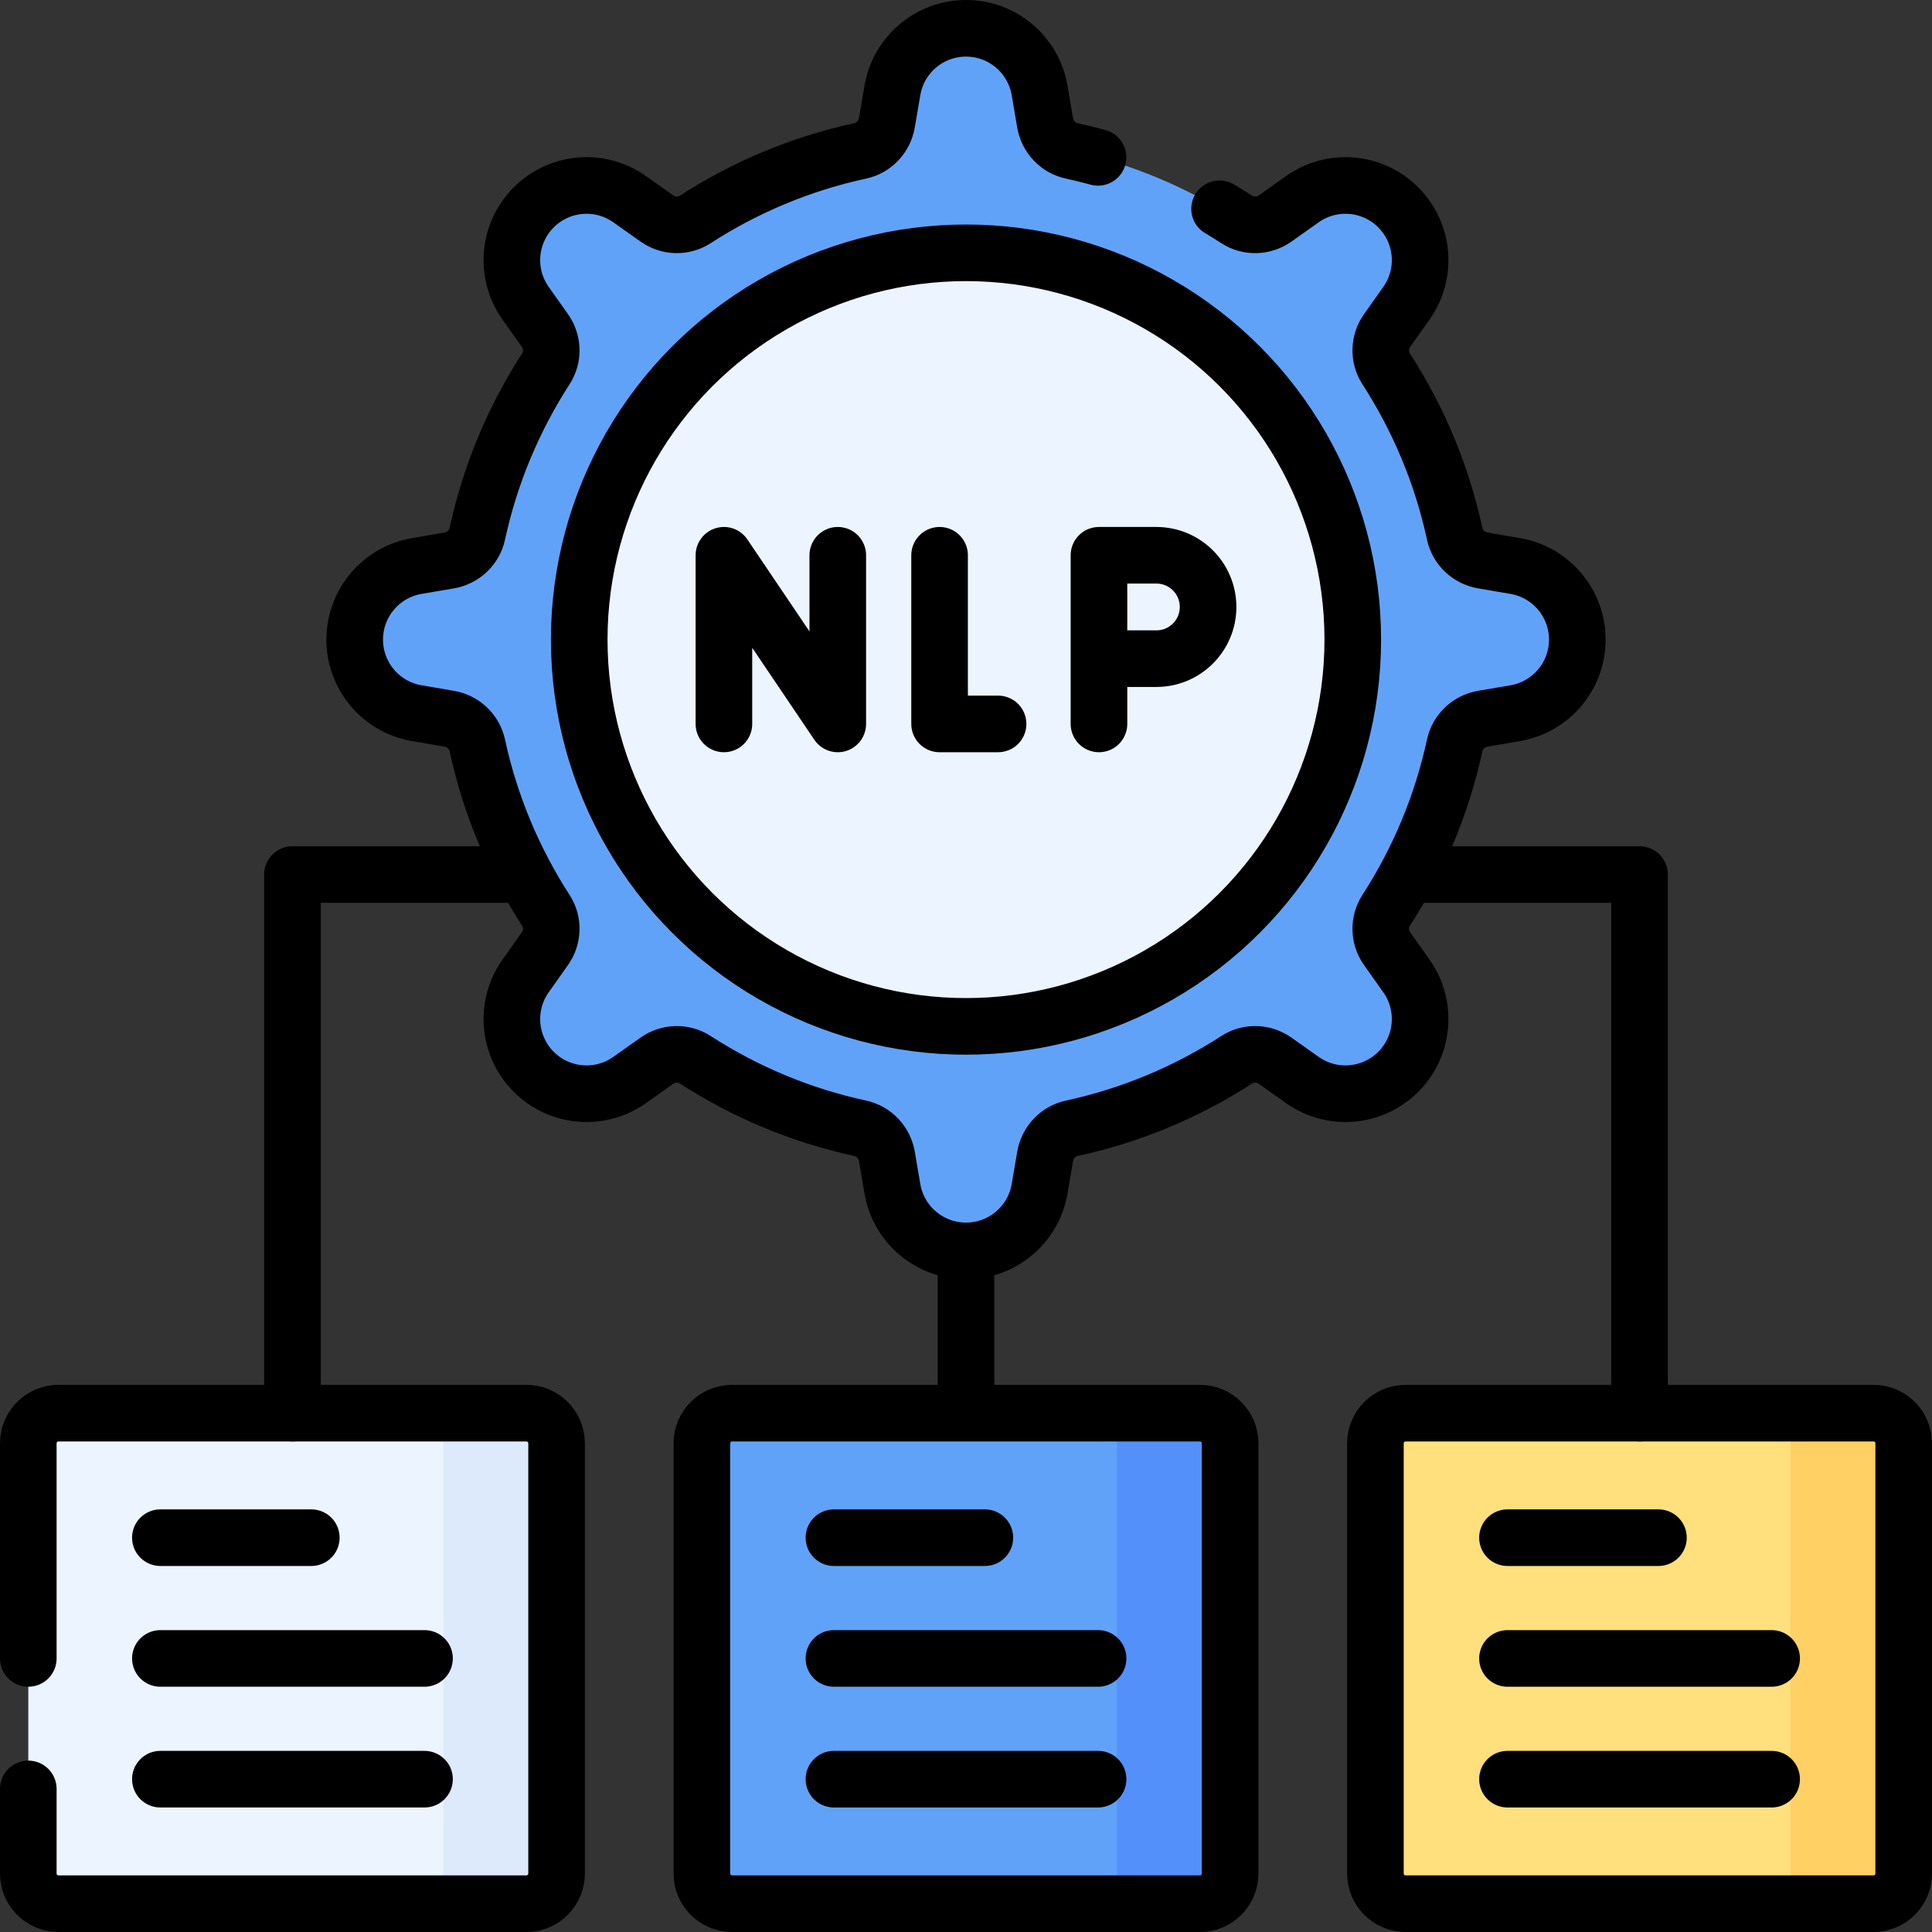
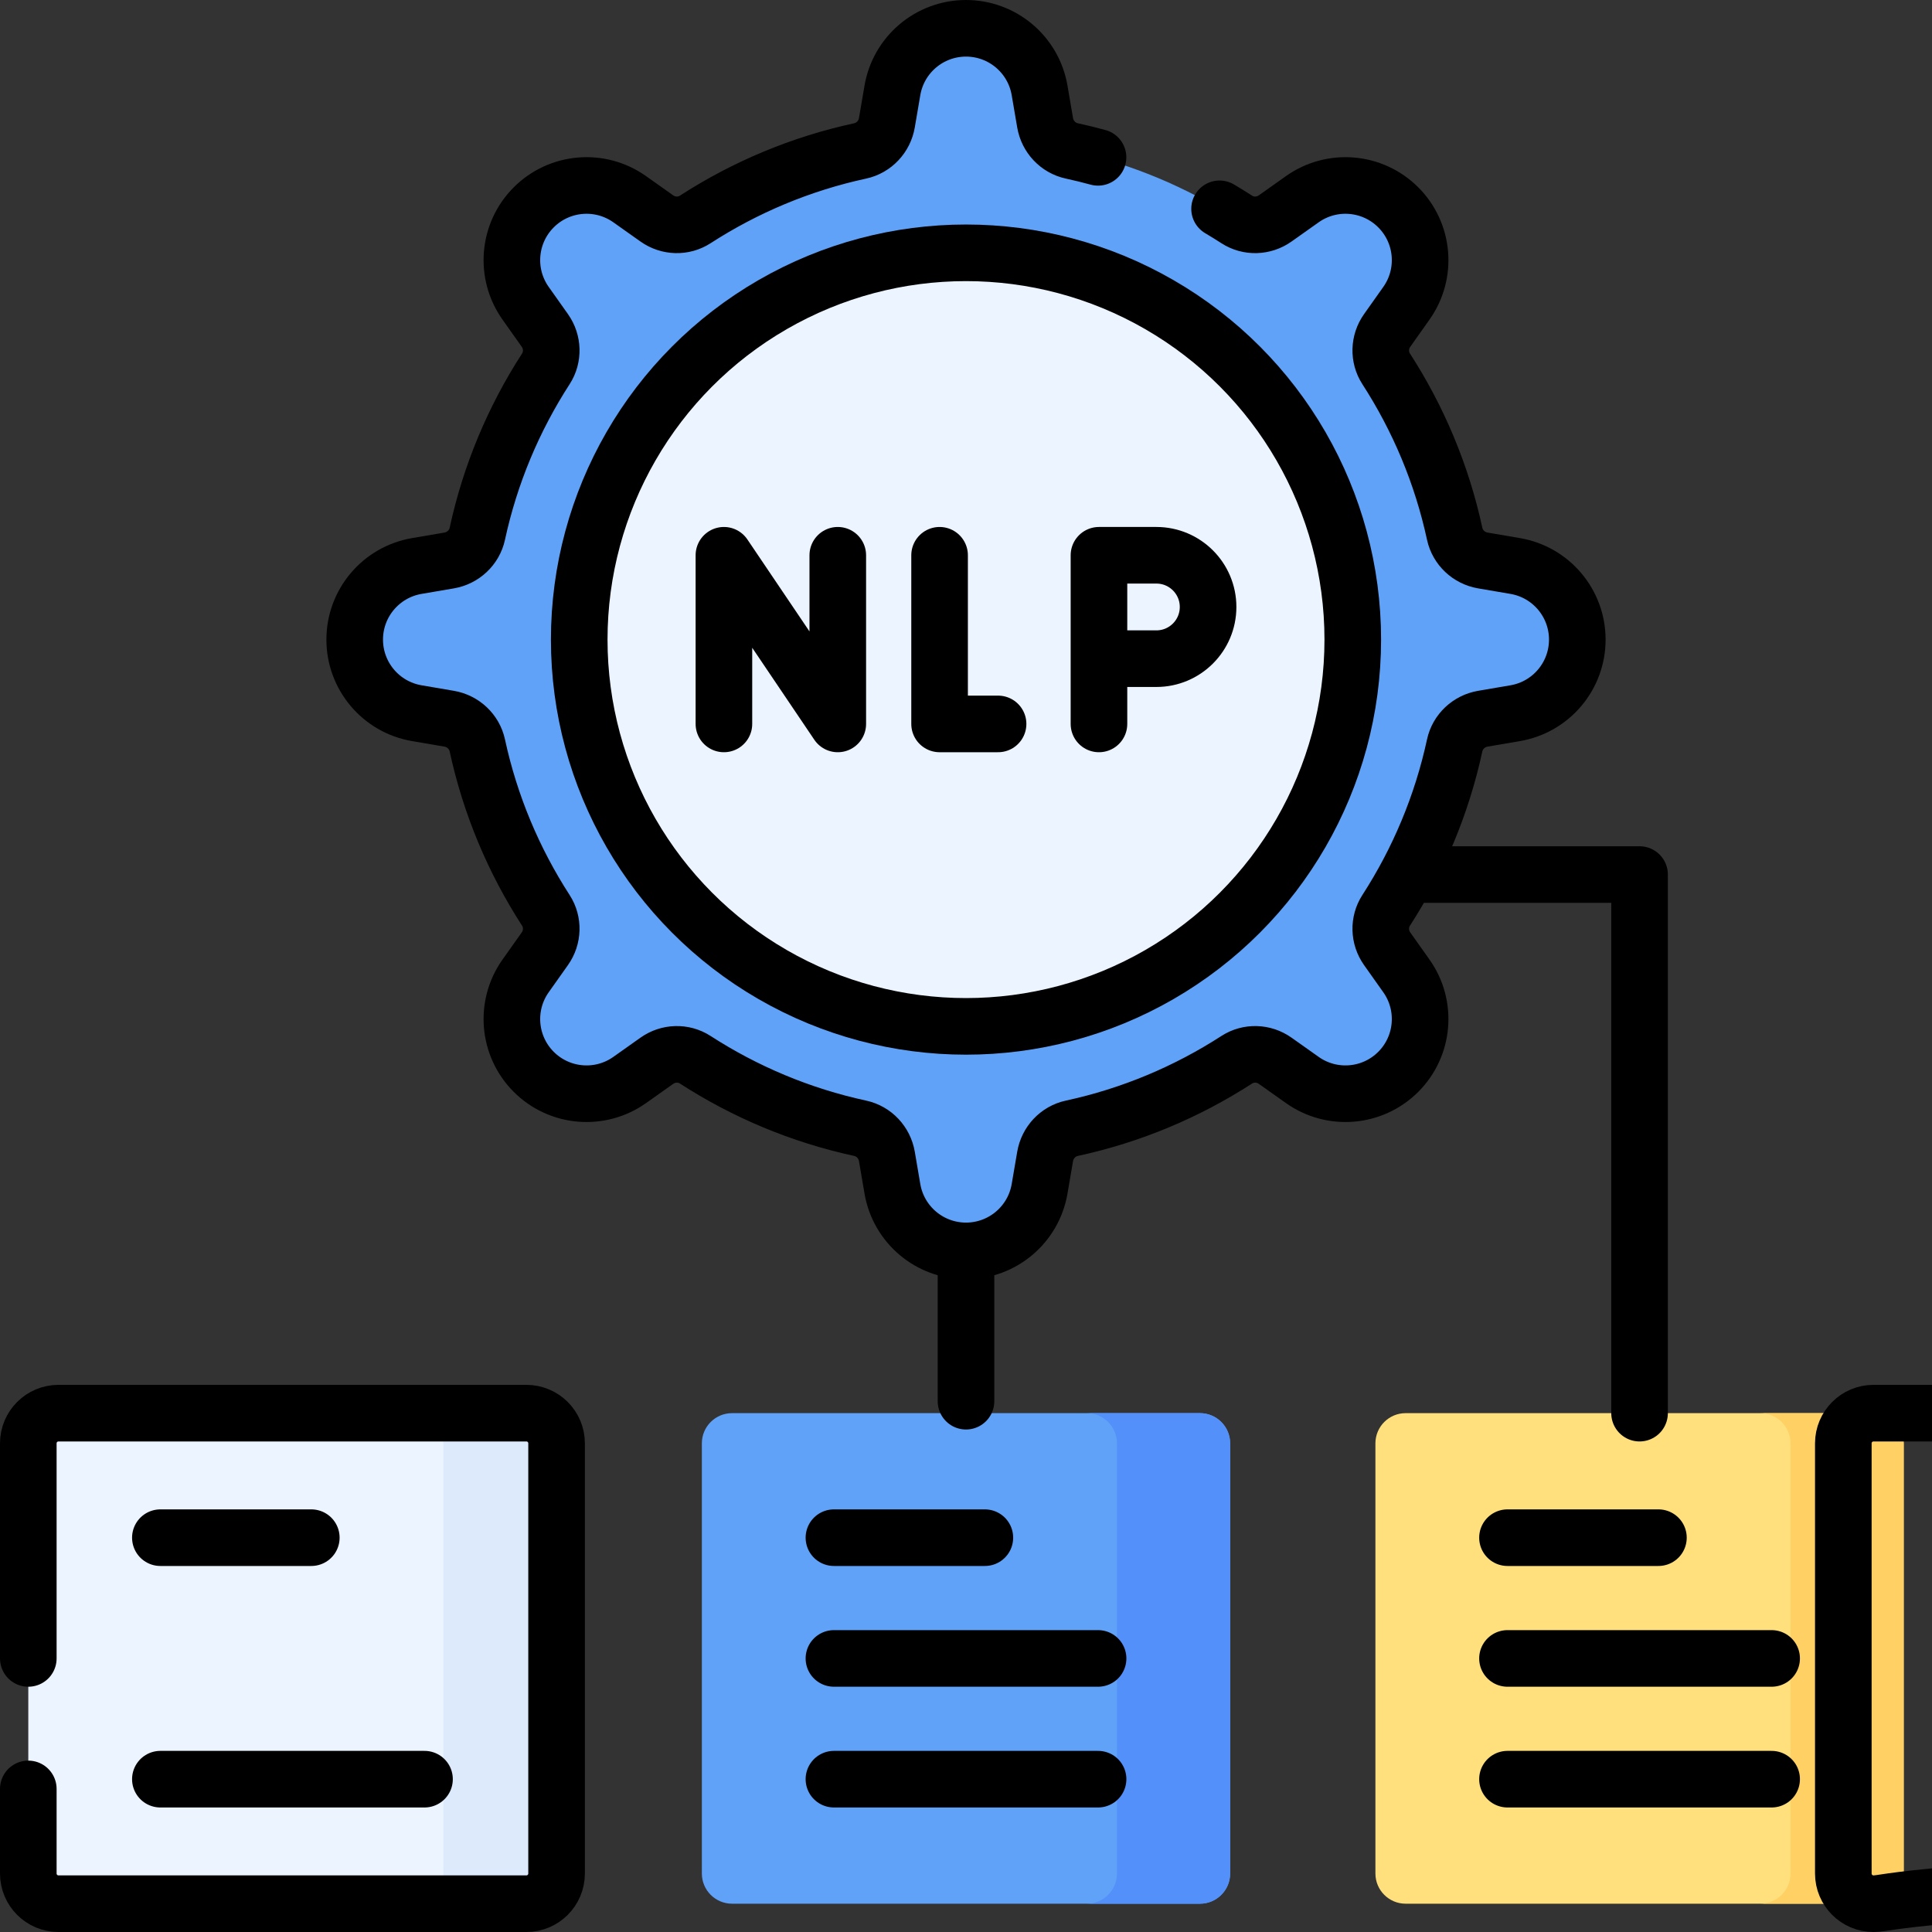
<svg xmlns="http://www.w3.org/2000/svg" version="1.1" id="Capa_1" x="0px" y="0px" viewBox="0 0 512 512" style="enable-background:new 0 0 512 512;" xml:space="preserve" width="512" height="512">
  <rect x="0" y="0" width="512" height="512" fill="#333333" stroke="none" />
  <g>
    <path style="fill:#61A2F9;" d="M418,169.5L418,169.5c0-9.641-6.949-17.878-16.452-19.502l-8.569-1.464&#10;&#09;&#09;c-3.691-0.631-6.682-3.412-7.474-7.072c-3.416-15.796-9.652-30.555-18.16-43.714c-2.013-3.113-1.878-7.151,0.264-10.176l5.099-7.2&#10;&#09;&#09;c5.572-7.868,4.661-18.606-2.156-25.424l0,0c-6.817-6.817-17.556-7.728-25.424-2.156l-7.2,5.099&#10;&#09;&#09;c-3.025,2.142-7.063,2.277-10.176,0.264c-13.16-8.508-27.918-14.744-43.714-18.16c-3.66-0.791-6.441-3.782-7.072-7.474&#10;&#09;&#09;l-1.464-8.569C273.878,14.449,265.641,7.5,256,7.5h0c-9.641,0-17.878,6.949-19.502,16.452l-1.464,8.569&#10;&#09;&#09;c-0.631,3.691-3.412,6.682-7.072,7.474c-15.796,3.415-30.555,9.652-43.714,18.16c-3.113,2.013-7.151,1.878-10.176-0.264l-7.2-5.099&#10;&#09;&#09;c-7.868-5.572-18.606-4.661-25.424,2.156l0,0c-6.817,6.817-7.728,17.556-2.156,25.424l5.099,7.2&#10;&#09;&#09;c2.142,3.025,2.277,7.063,0.264,10.176c-8.508,13.16-14.744,27.918-18.16,43.714c-0.791,3.66-3.782,6.441-7.474,7.072l-8.569,1.464&#10;&#09;&#09;C100.949,151.622,94,159.859,94,169.5v0c0,9.641,6.949,17.878,16.452,19.502l8.569,1.464c3.691,0.631,6.682,3.412,7.474,7.072&#10;&#09;&#09;c3.415,15.796,9.652,30.554,18.16,43.714c2.013,3.113,1.878,7.151-0.264,10.176l-5.098,7.2c-5.572,7.868-4.661,18.606,2.156,25.424&#10;&#09;&#09;h0c6.817,6.817,17.556,7.728,25.424,2.156l7.2-5.099c3.025-2.142,7.063-2.277,10.176-0.264c13.16,8.508,27.918,14.744,43.714,18.16&#10;&#09;&#09;c3.66,0.791,6.441,3.782,7.072,7.474l1.464,8.569c1.624,9.503,9.861,16.452,19.502,16.452h0c9.641,0,17.878-6.949,19.502-16.452&#10;&#09;&#09;l1.464-8.569c0.631-3.691,3.412-6.682,7.072-7.474c15.796-3.415,30.555-9.652,43.714-18.16c3.113-2.013,7.151-1.878,10.176,0.264&#10;&#09;&#09;l7.2,5.099c7.868,5.572,18.606,4.661,25.424-2.156l0,0c6.817-6.817,7.728-17.556,2.156-25.424l-5.099-7.2&#10;&#09;&#09;c-2.142-3.025-2.277-7.063-0.264-10.176c8.508-13.16,14.744-27.918,18.16-43.714c0.791-3.66,3.782-6.441,7.474-7.072l8.569-1.464&#10;&#09;&#09;C411.051,187.378,418,179.141,418,169.5z" />
    <circle style="fill:#ECF4FF;" cx="256" cy="169.5" r="102.5" />
    <path style="fill:#ECF4FF;" d="M139.5,504.5h-124c-4.418,0-8-3.582-8-8v-114c0-4.418,3.582-8,8-8h124c4.418,0,8,3.582,8,8v114&#10;&#09;&#09;C147.5,500.918,143.918,504.5,139.5,504.5z" />
    <path style="fill:#DDEAFB;" d="M139.5,374.5h-30c4.418,0,8,3.582,8,8v114c0,4.418-3.582,8-8,8h30c4.418,0,8-3.582,8-8v-114&#10;&#09;&#09;C147.5,378.082,143.918,374.5,139.5,374.5z" />
    <path style="fill:#61A2F9;" d="M318,504.5H194c-4.418,0-8-3.582-8-8v-114c0-4.418,3.582-8,8-8h124c4.418,0,8,3.582,8,8v114&#10;&#09;&#09;C326,500.918,322.418,504.5,318,504.5z" />
    <path style="fill:#5490F9;" d="M318,374.5h-30c4.418,0,8,3.582,8,8v114c0,4.418-3.582,8-8,8h30c4.418,0,8-3.582,8-8v-114&#10;&#09;&#09;C326,378.082,322.418,374.5,318,374.5z" />
    <path style="fill:#FFE07D;" d="M496.5,504.5h-124c-4.418,0-8-3.582-8-8v-114c0-4.418,3.582-8,8-8h124c4.418,0,8,3.582,8,8v114&#10;&#09;&#09;C504.5,500.918,500.918,504.5,496.5,504.5z" />
    <path style="fill:#FFD064;" d="M496.5,374.5h-30c4.418,0,8,3.582,8,8v114c0,4.418-3.582,8-8,8h30c4.418,0,8-3.582,8-8v-114&#10;&#09;&#09;C504.5,378.082,500.918,374.5,496.5,374.5z" />
    <g>
      <path style="fill:none;stroke:#000000;stroke-width:15;stroke-linecap:round;stroke-linejoin:round;stroke-miterlimit:10;" d="&#10;&#09;&#09;&#09;M290.988,41.697c-2.293-0.628-4.61-1.196-6.95-1.702c-3.66-0.791-6.441-3.782-7.072-7.474l-1.464-8.569&#10;&#09;&#09;&#09;C273.878,14.449,265.641,7.5,256,7.5h0c-9.641,0-17.878,6.949-19.502,16.452l-1.464,8.569c-0.631,3.691-3.412,6.682-7.072,7.474&#10;&#09;&#09;&#09;c-15.796,3.415-30.555,9.652-43.714,18.16c-3.113,2.013-7.151,1.878-10.176-0.264l-7.2-5.099&#10;&#09;&#09;&#09;c-7.868-5.572-18.606-4.661-25.424,2.156l0,0c-6.817,6.817-7.728,17.556-2.156,25.424l5.099,7.2&#10;&#09;&#09;&#09;c2.142,3.025,2.277,7.063,0.264,10.176c-8.508,13.16-14.744,27.918-18.16,43.714c-0.791,3.66-3.782,6.441-7.474,7.072&#10;&#09;&#09;&#09;l-8.569,1.464C100.949,151.622,94,159.859,94,169.5v0c0,9.641,6.949,17.878,16.452,19.502l8.569,1.464&#10;&#09;&#09;&#09;c3.691,0.631,6.682,3.412,7.474,7.072c3.415,15.796,9.652,30.554,18.16,43.714c2.013,3.113,1.878,7.151-0.264,10.176l-5.098,7.2&#10;&#09;&#09;&#09;c-5.572,7.868-4.661,18.606,2.156,25.424h0c6.817,6.817,17.556,7.728,25.424,2.156l7.2-5.099&#10;&#09;&#09;&#09;c3.025-2.142,7.063-2.277,10.176-0.264c13.16,8.508,27.918,14.744,43.714,18.16c3.66,0.791,6.441,3.782,7.072,7.474l1.464,8.569&#10;&#09;&#09;&#09;c1.624,9.503,9.861,16.452,19.502,16.452h0c9.641,0,17.878-6.949,19.502-16.452l1.464-8.569c0.631-3.691,3.412-6.682,7.072-7.474&#10;&#09;&#09;&#09;c15.796-3.415,30.555-9.652,43.714-18.16c3.113-2.013,7.151-1.878,10.176,0.264l7.2,5.099c7.868,5.572,18.606,4.661,25.424-2.156&#10;&#09;&#09;&#09;l0,0c6.817-6.817,7.728-17.556,2.156-25.424l-5.099-7.2c-2.142-3.025-2.277-7.063-0.264-10.176&#10;&#09;&#09;&#09;c8.508-13.16,14.744-27.918,18.16-43.714c0.791-3.66,3.782-6.441,7.474-7.072l8.569-1.464C411.051,187.378,418,179.141,418,169.5&#10;&#09;&#09;&#09;v0c0-9.641-6.949-17.878-16.452-19.502l-8.569-1.464c-3.691-0.631-6.682-3.412-7.474-7.072&#10;&#09;&#09;&#09;c-3.416-15.796-9.652-30.555-18.16-43.714c-2.013-3.113-1.878-7.151,0.264-10.176l5.099-7.2&#10;&#09;&#09;&#09;c5.572-7.868,4.661-18.606-2.156-25.424l0,0c-6.817-6.817-17.556-7.728-25.424-2.156l-7.2,5.099&#10;&#09;&#09;&#09;c-3.025,2.142-7.063,2.277-10.176,0.264c-1.498-0.968-3.017-1.908-4.555-2.816" />
      <path style="fill:none;stroke:#000000;stroke-width:15;stroke-linecap:round;stroke-linejoin:round;stroke-miterlimit:10;" d="&#10;&#09;&#09;&#09;M7.5,439.5v-57c0-4.418,3.582-8,8-8h124c4.418,0,8,3.582,8,8v114c0,4.418-3.582,8-8,8h-124c-4.418,0-8-3.582-8-8v-22.419" />
      <g>
        <line style="fill:none;stroke:#000000;stroke-width:15;stroke-linecap:round;stroke-linejoin:round;stroke-miterlimit:10;" x1="42.5" y1="407.5" x2="82.5" y2="407.5" />
-         <line style="fill:none;stroke:#000000;stroke-width:15;stroke-linecap:round;stroke-linejoin:round;stroke-miterlimit:10;" x1="42.5" y1="439.5" x2="112.5" y2="439.5" />
        <line style="fill:none;stroke:#000000;stroke-width:15;stroke-linecap:round;stroke-linejoin:round;stroke-miterlimit:10;" x1="42.5" y1="471.5" x2="112.5" y2="471.5" />
      </g>
-       <path style="fill:none;stroke:#000000;stroke-width:15;stroke-linecap:round;stroke-linejoin:round;stroke-miterlimit:10;" d="&#10;&#09;&#09;&#09;M318,504.5H194c-4.418,0-8-3.582-8-8v-114c0-4.418,3.582-8,8-8h124c4.418,0,8,3.582,8,8v114C326,500.918,322.418,504.5,318,504.5z&#10;&#09;&#09;&#09;" />
      <g>
        <line style="fill:none;stroke:#000000;stroke-width:15;stroke-linecap:round;stroke-linejoin:round;stroke-miterlimit:10;" x1="221" y1="407.5" x2="261" y2="407.5" />
        <line style="fill:none;stroke:#000000;stroke-width:15;stroke-linecap:round;stroke-linejoin:round;stroke-miterlimit:10;" x1="221" y1="439.5" x2="291" y2="439.5" />
        <line style="fill:none;stroke:#000000;stroke-width:15;stroke-linecap:round;stroke-linejoin:round;stroke-miterlimit:10;" x1="221" y1="471.5" x2="291" y2="471.5" />
      </g>
-       <path style="fill:none;stroke:#000000;stroke-width:15;stroke-linecap:round;stroke-linejoin:round;stroke-miterlimit:10;" d="&#10;&#09;&#09;&#09;M496.5,504.5h-124c-4.418,0-8-3.582-8-8v-114c0-4.418,3.582-8,8-8h124c4.418,0,8,3.582,8,8v114&#10;&#09;&#09;&#09;C504.5,500.918,500.918,504.5,496.5,504.5z" />
+       <path style="fill:none;stroke:#000000;stroke-width:15;stroke-linecap:round;stroke-linejoin:round;stroke-miterlimit:10;" d="&#10;&#09;&#09;&#09;M496.5,504.5c-4.418,0-8-3.582-8-8v-114c0-4.418,3.582-8,8-8h124c4.418,0,8,3.582,8,8v114&#10;&#09;&#09;&#09;C504.5,500.918,500.918,504.5,496.5,504.5z" />
      <g>
        <line style="fill:none;stroke:#000000;stroke-width:15;stroke-linecap:round;stroke-linejoin:round;stroke-miterlimit:10;" x1="399.5" y1="407.5" x2="439.5" y2="407.5" />
        <line style="fill:none;stroke:#000000;stroke-width:15;stroke-linecap:round;stroke-linejoin:round;stroke-miterlimit:10;" x1="399.5" y1="439.5" x2="469.5" y2="439.5" />
        <line style="fill:none;stroke:#000000;stroke-width:15;stroke-linecap:round;stroke-linejoin:round;stroke-miterlimit:10;" x1="399.5" y1="471.5" x2="469.5" y2="471.5" />
      </g>
      <g>
        <polyline style="fill:none;stroke:#000000;stroke-width:15;stroke-linecap:round;stroke-linejoin:round;stroke-miterlimit:10;" points="&#10;&#09;&#09;&#09;&#09;191.845,191.847 191.845,147.153 222.02,191.847 222.02,147.153 &#09;&#09;&#09;" />
        <polyline style="fill:none;stroke:#000000;stroke-width:15;stroke-linecap:round;stroke-linejoin:round;stroke-miterlimit:10;" points="&#10;&#09;&#09;&#09;&#09;249,147.153 249,191.847 264.5,191.847 &#09;&#09;&#09;" />
        <path style="fill:none;stroke:#000000;stroke-width:15;stroke-linecap:round;stroke-linejoin:round;stroke-miterlimit:10;" d="&#10;&#09;&#09;&#09;&#09;M291.237,191.847v-44.694h15.218c7.566,0,13.7,6.134,13.7,13.7v0c0,7.566-6.134,13.7-13.7,13.7h-14.14" />
      </g>
      <circle style="fill:none;stroke:#000000;stroke-width:15;stroke-linecap:round;stroke-linejoin:round;stroke-miterlimit:10;" cx="256" cy="169.5" r="102.5" />
      <g>
        <line style="fill:none;stroke:#000000;stroke-width:15;stroke-linecap:round;stroke-linejoin:round;stroke-miterlimit:10;" x1="256" y1="332.833" x2="256" y2="371.333" />
        <g>
-           <polyline style="fill:none;stroke:#000000;stroke-width:15;stroke-linecap:round;stroke-linejoin:round;stroke-miterlimit:10;" points="&#10;&#09;&#09;&#09;&#09;&#09;137.787,231.767 77.5,231.767 77.5,374.5 &#09;&#09;&#09;&#09;" />
          <polyline style="fill:none;stroke:#000000;stroke-width:15;stroke-linecap:round;stroke-linejoin:round;stroke-miterlimit:10;" points="&#10;&#09;&#09;&#09;&#09;&#09;434.5,374.5 434.5,231.767 374.667,231.767 &#09;&#09;&#09;&#09;" />
        </g>
      </g>
    </g>
  </g>
</svg>